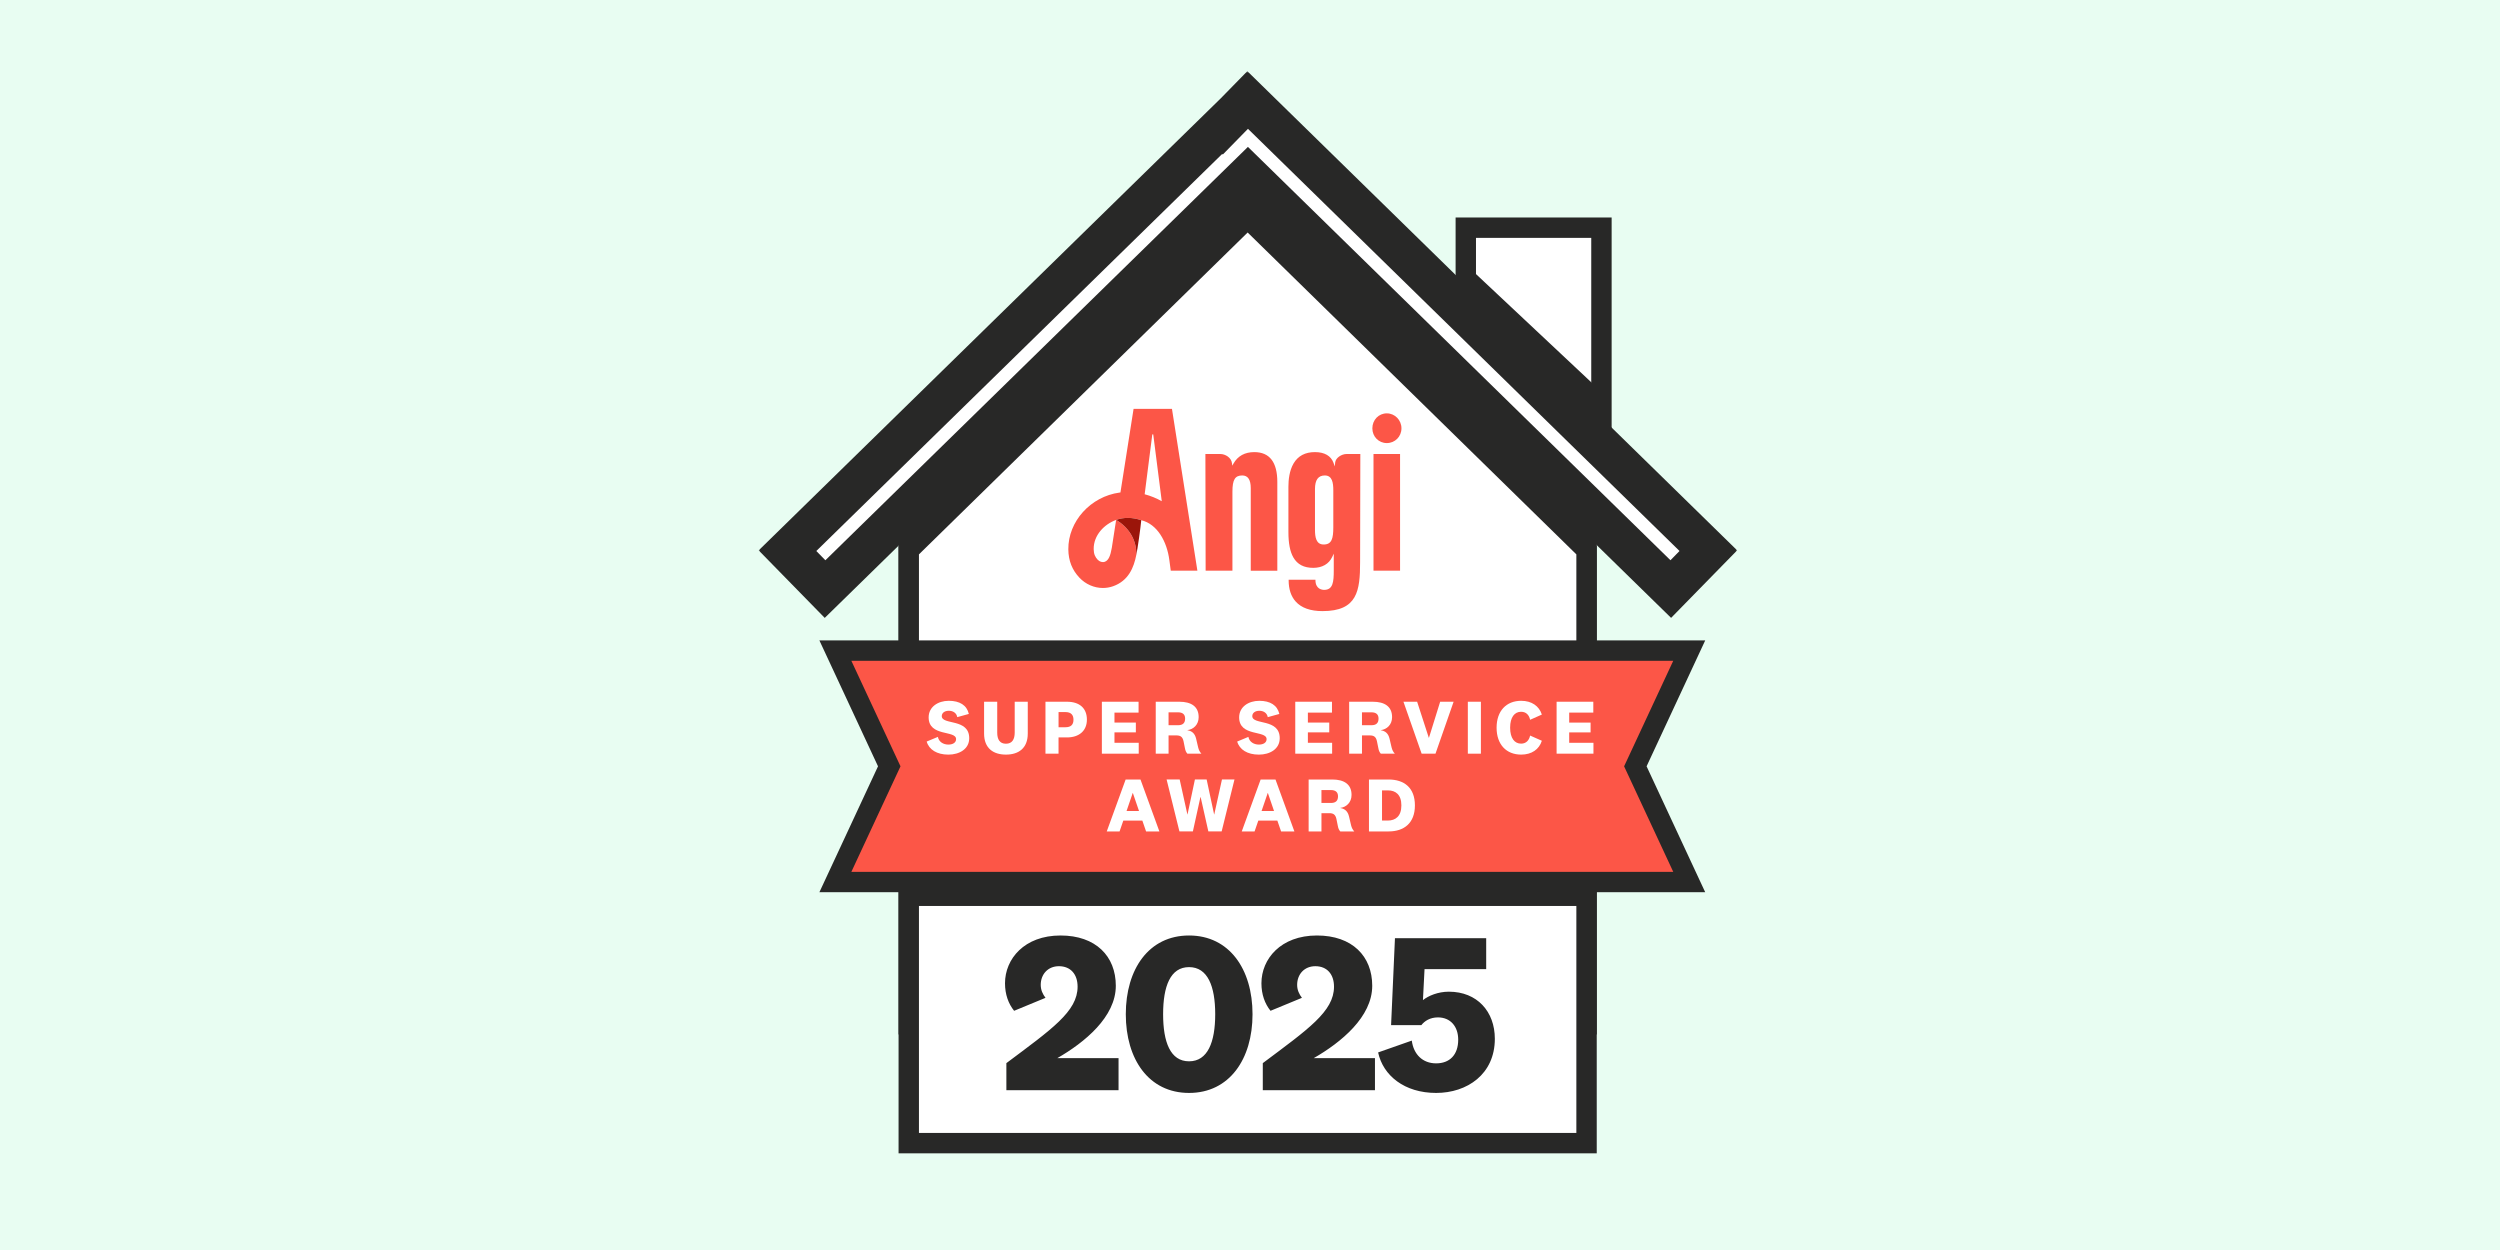
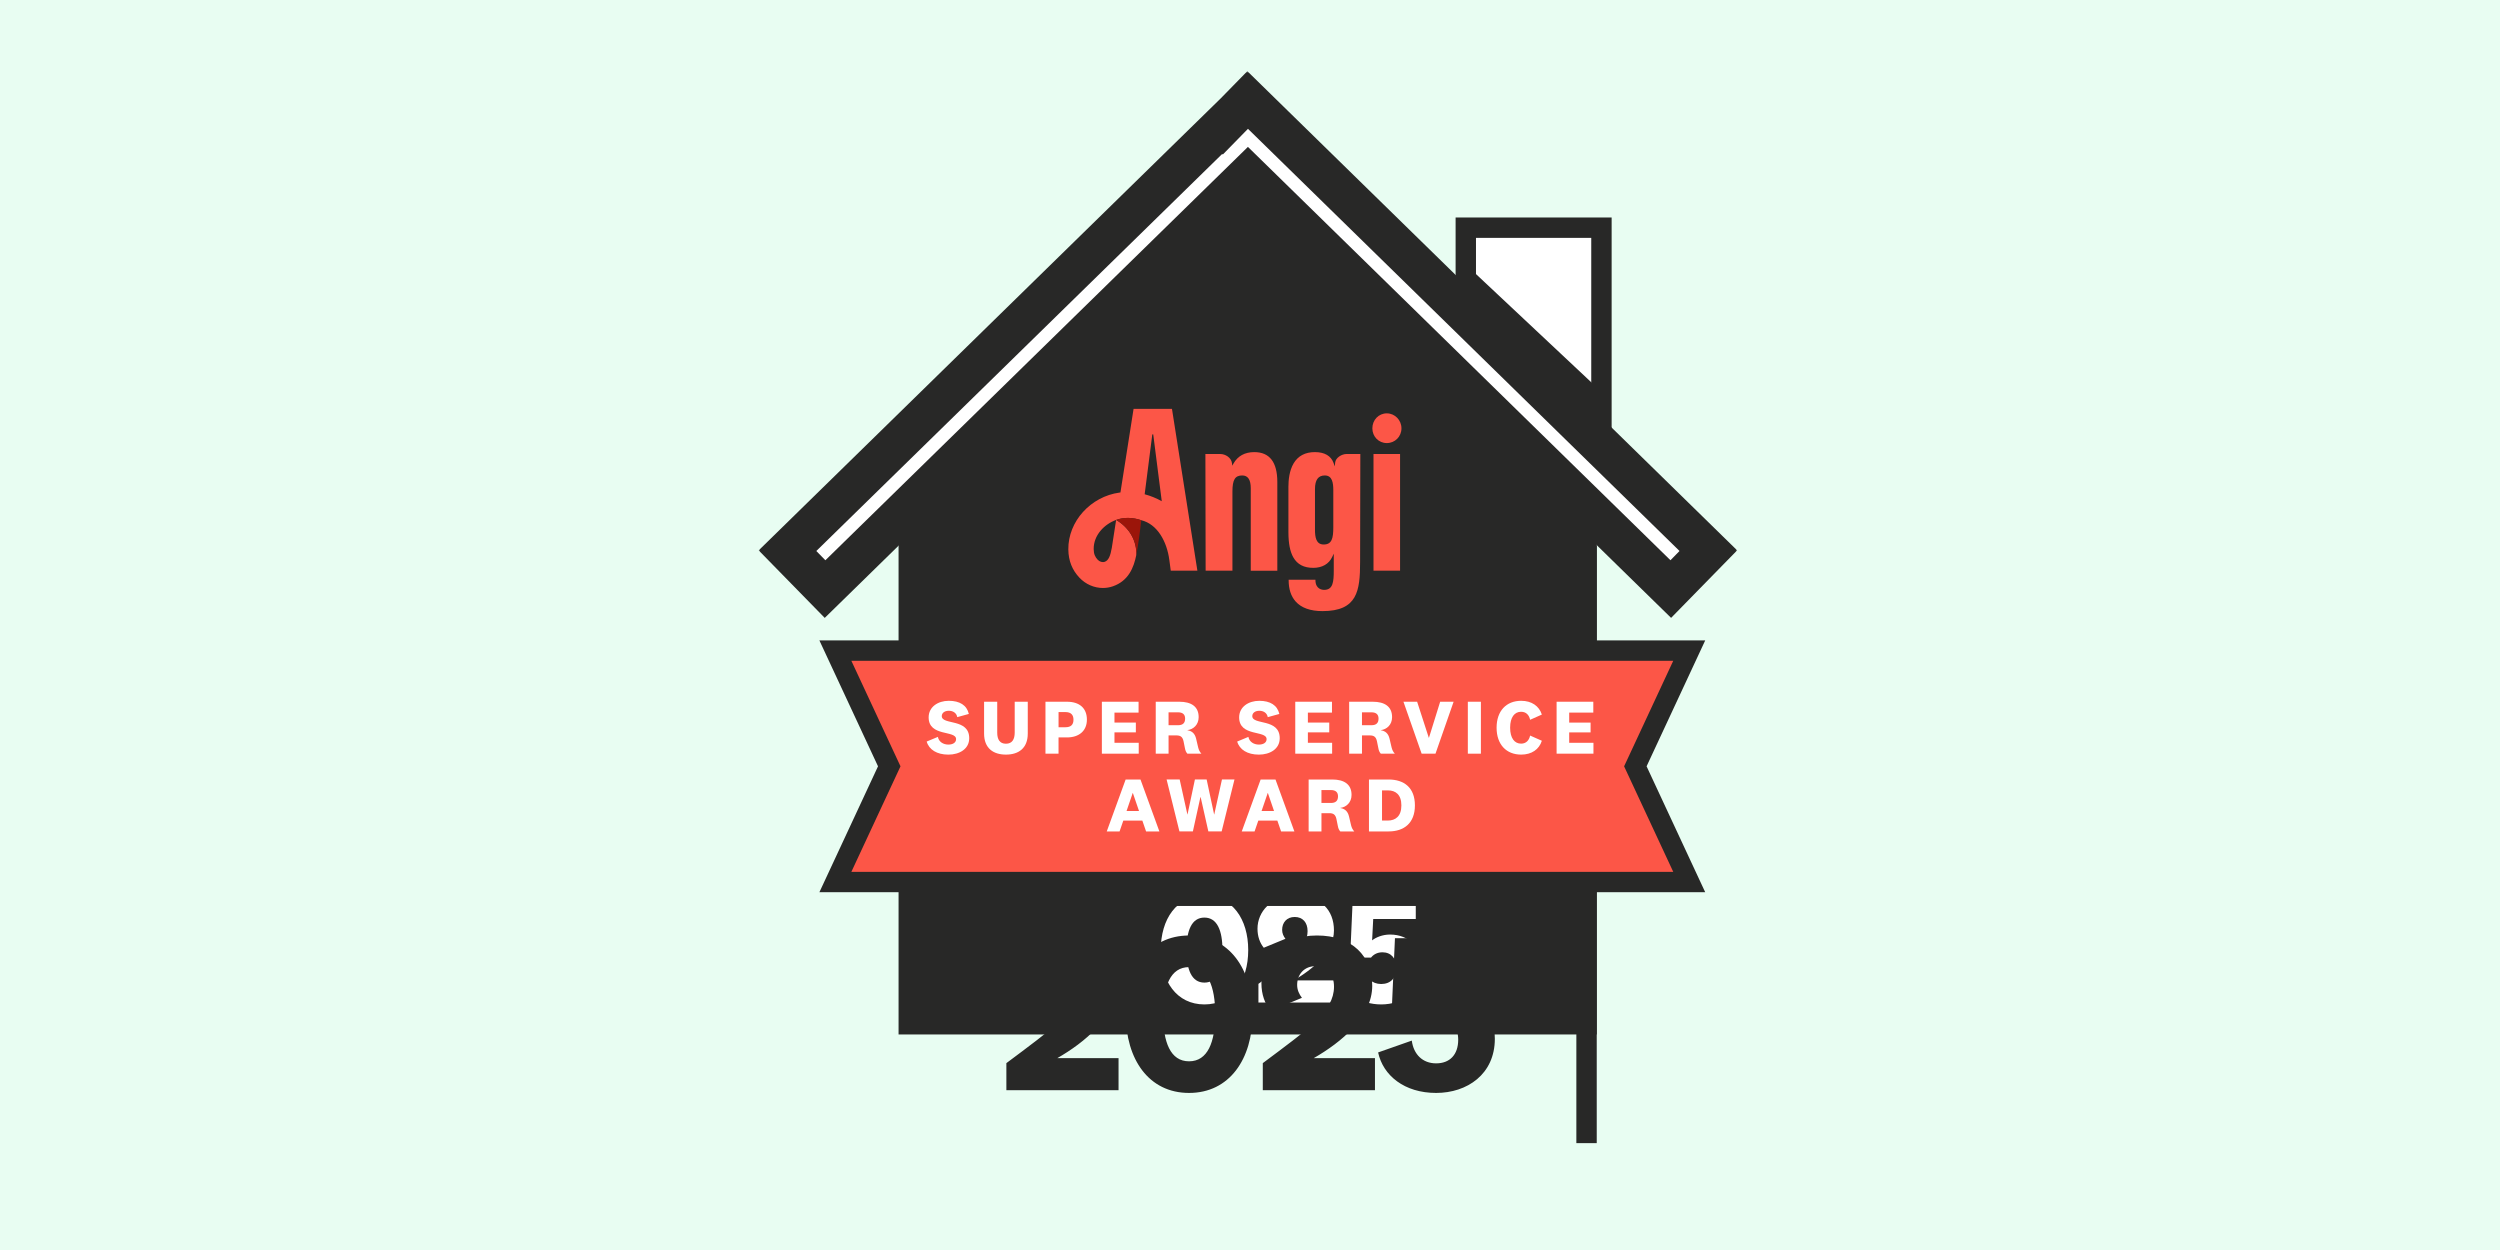
<svg xmlns="http://www.w3.org/2000/svg" width="600" height="300" viewBox="0 0 600 300" fill="none">
  <rect width="600" height="300" fill="#E8FDF2" />
  <path d="M351.79 54.643H384.347V119.759H351.79V54.643Z" fill="white" stroke="#282827" stroke-width="4.891" />
  <path d="M352.621 64.263L383.988 93.702V107.448H352.621V64.263Z" fill="#282827" />
  <path d="M215.656 124.083L299.435 42.046L383.217 124.083V248.272H215.656V124.083Z" fill="#282827" />
-   <path d="M380.771 132.021V274.357H218.102V132.021L299.436 52.379L380.771 132.021Z" fill="white" stroke="#282827" stroke-width="4.891" />
+   <path d="M380.771 132.021V274.357V132.021L299.436 52.379L380.771 132.021Z" fill="white" stroke="#282827" stroke-width="4.891" />
  <mask id="path-6-outside-1_7863_14516" maskUnits="userSpaceOnUse" x="182" y="17" width="235" height="132" fill="black">
    <rect fill="white" x="182" y="17" width="235" height="132" />
    <path d="M410 132.161L400.987 141.374L299.502 42.096L198.014 141.38L189 132.166L293.421 30.015L293.485 30.081L299.436 24L410 132.161Z" />
  </mask>
  <path d="M410 132.161L400.987 141.374L299.502 42.096L198.014 141.38L189 132.166L293.421 30.015L293.485 30.081L299.436 24L410 132.161Z" fill="white" />
  <path d="M410 132.161L413.496 135.581L416.916 132.085L413.42 128.665L410 132.161ZM400.987 141.374L397.567 144.87L401.063 148.29L404.483 144.794L400.987 141.374ZM299.502 42.096L302.922 38.6L299.502 35.254L296.082 38.6L299.502 42.096ZM198.014 141.38L194.518 144.8L197.938 148.296L201.434 144.876L198.014 141.38ZM189 132.166L185.58 128.67L182.084 132.09L185.504 135.586L189 132.166ZM293.421 30.015L296.93 26.608L293.511 23.085L290.001 26.519L293.421 30.015ZM293.485 30.081L289.976 33.487L293.471 37.089L296.981 33.502L293.485 30.081ZM299.436 24L302.856 20.504L299.36 17.084L295.94 20.579L299.436 24ZM410 132.161L406.504 128.741L397.491 137.954L400.987 141.374L404.483 144.794L413.496 135.581L410 132.161ZM400.987 141.374L404.407 137.878L302.922 38.6L299.502 42.096L296.082 45.592L397.567 144.87L400.987 141.374ZM299.502 42.096L296.082 38.6L194.594 137.884L198.014 141.38L201.434 144.876L302.922 45.592L299.502 42.096ZM198.014 141.38L201.51 137.96L192.496 128.746L189 132.166L185.504 135.586L194.518 144.8L198.014 141.38ZM189 132.166L192.42 135.662L296.841 33.511L293.421 30.015L290.001 26.519L185.58 128.67L189 132.166ZM293.421 30.015L289.911 33.421L289.976 33.487L293.485 30.081L296.995 26.675L296.93 26.608L293.421 30.015ZM293.485 30.081L296.981 33.502L302.931 27.421L299.436 24L295.94 20.579L289.99 26.661L293.485 30.081ZM299.436 24L296.015 27.496L406.58 135.657L410 132.161L413.42 128.665L302.856 20.504L299.436 24Z" fill="#282827" mask="url(#path-6-outside-1_7863_14516)" />
-   <path d="M276.622 240.612H258.043V236.128C265.542 230.514 269.839 227.574 269.839 223.466C269.839 221.392 268.671 220.075 266.748 220.075C264.826 220.075 263.733 221.433 263.733 223.166C263.733 224.034 264.071 224.71 264.525 225.314L259.325 227.461C258.384 226.292 257.819 224.748 257.819 222.901C257.819 218.869 261.023 214.986 267.013 214.986C273.003 214.986 276.17 218.415 276.17 223.315C276.17 228.478 271.008 232.699 266.486 235.3H276.624V240.614L276.622 240.612Z" fill="white" />
  <path d="M299.573 228.022C299.573 235.483 295.73 241.062 289.059 241.062C282.387 241.062 278.583 235.486 278.583 228.022C278.583 220.558 282.39 214.982 289.059 214.982C295.728 214.982 299.573 220.558 299.573 228.022ZM293.391 228.022C293.391 223.387 292.147 220.22 289.056 220.22C285.965 220.22 284.759 223.387 284.759 228.022C284.759 232.657 285.965 235.824 289.056 235.824C292.147 235.824 293.391 232.657 293.391 228.022Z" fill="white" />
  <path d="M320.602 240.611H302.023V236.127C309.522 230.513 313.819 227.573 313.819 223.465C313.819 221.391 312.651 220.074 310.728 220.074C308.806 220.074 307.713 221.432 307.713 223.165C307.713 224.033 308.051 224.709 308.505 225.312L303.305 227.46C302.364 226.291 301.799 224.747 301.799 222.9C301.799 218.868 305.001 214.985 310.993 214.985C316.986 214.985 320.15 218.414 320.15 223.314C320.15 228.476 314.988 232.698 310.463 235.299H320.602V240.613V240.611Z" fill="white" />
  <path d="M324.674 215.436H339.786V220.561H329.572L329.307 225.686C330.21 224.969 331.795 224.29 333.604 224.29C338.277 224.29 341.217 227.568 341.217 232.092C341.217 237.971 336.619 241.062 331.492 241.062C326.365 241.062 322.711 238.198 321.881 234.353L327.457 232.392C327.76 234.691 329.266 236.162 331.489 236.162C333.712 236.162 335.145 234.729 335.145 232.243C335.145 230.058 333.864 228.549 331.792 228.549C330.472 228.549 329.569 229.152 329.042 229.831H324.031L324.672 215.434L324.674 215.436Z" fill="white" />
  <path d="M281.272 98.125H276.722H272.058L268.907 118.192C268.84 118.201 268.773 118.206 268.705 118.215C261.742 119.161 256.339 125.147 256.399 131.84C256.426 134.639 257.361 136.826 259.037 138.618C260.552 140.237 262.615 141.115 264.698 141.115C265.513 141.115 266.331 140.981 267.119 140.705C270.872 139.385 272.118 136.168 272.702 133.224C272.702 133.226 272.7 133.231 272.7 133.235C272.869 129.949 271.15 126.703 267.872 124.782L266.835 131.471C266.502 133.369 266.068 134.503 265.14 134.83C264.585 135.025 263.901 134.823 263.439 134.329C262.844 133.691 262.495 132.981 262.484 131.781C262.453 128.436 265.029 125.809 267.872 124.782C268.765 124.453 269.693 124.298 270.73 124.298C271.783 124.298 272.891 124.505 273.904 124.852C277.743 125.777 280.071 129.937 280.646 134.442L280.984 136.967H287.373L281.272 98.125ZM274.719 118.623L276.551 104.263H276.606H276.777L278.823 120.288C277.524 119.565 276.142 119 274.719 118.623ZM336.016 108.958V136.964H329.64V108.958H336.016ZM317.405 146.666C325.778 146.666 326.424 141.791 326.424 134.902L326.48 108.961H323.18C321.991 108.961 320.535 109.87 320.435 111.043L320.357 111.948L320.048 111.095C319.433 109.401 317.885 108.505 315.571 108.505C313.246 108.505 311.529 109.417 310.467 111.213C309.435 112.96 309.219 115.219 309.219 116.806V127.696C309.219 130.398 309.606 132.387 310.401 133.775C311.367 135.463 312.93 136.284 315.185 136.284C317.317 136.284 318.929 135.358 319.724 133.678L320.104 132.877V133.766V136.885C320.104 139.627 319.937 141.569 317.794 141.569C317.303 141.569 315.706 141.399 315.706 139.21V139.13H309.275V139.267C309.275 141.394 309.839 143.107 310.952 144.354C312.315 145.888 314.487 146.666 317.405 146.666ZM319.993 126.564C319.993 129.234 319.624 130.681 317.683 130.681C315.844 130.681 315.595 128.887 315.595 127.131V117.376C315.595 115.178 316.368 114.11 317.961 114.11C319.751 114.11 319.993 115.904 319.993 117.659V126.564ZM336.349 102.8C336.349 104.785 334.803 106.339 332.829 106.339C330.886 106.339 329.365 104.785 329.365 102.8C329.365 100.784 330.886 99.205 332.829 99.205C334.77 99.205 336.349 100.818 336.349 102.8ZM295.783 118V136.967H289.352L289.296 108.961H292.872C294.1 108.961 295.517 109.845 295.672 111.163L295.743 111.766L296.043 111.242C297.08 109.428 298.759 108.507 301.036 108.507C304.698 108.507 306.557 110.918 306.557 115.677V136.969H300.181V117.149C300.181 115.132 299.497 114.11 298.148 114.11C296.403 114.11 295.783 115.128 295.783 118Z" fill="#FC5647" />
  <path d="M272.699 133.235C273.021 131.831 273.767 126.44 273.9 124.852C272.89 124.507 271.78 124.298 270.727 124.298C269.69 124.298 268.761 124.455 267.869 124.781C271.149 126.703 272.868 129.949 272.699 133.235Z" fill="#9B150A" />
  <path fill-rule="evenodd" clip-rule="evenodd" d="M391.132 211.687H405.414L392.483 183.917L405.414 156.147H200.491L213.421 183.917L200.491 211.687H391.132Z" fill="#FC5647" stroke="#282827" stroke-width="4.891" />
  <path d="M328.552 199.545V187.08H333.253C336.967 187.08 339.579 189.02 339.579 193.295C339.579 197.569 336.948 199.545 333.253 199.545H328.552ZM331.685 189.692V196.933H333.084C334.913 196.933 336.331 195.906 336.331 193.295C336.331 190.683 334.913 189.692 333.104 189.692H331.685Z" fill="white" />
  <path d="M321.125 191.127C321.125 190.156 320.584 189.614 319.407 189.614H317.148V192.712H319.424C320.542 192.712 321.122 192.209 321.122 191.127H321.125ZM325.025 199.545H321.666C321.331 199.154 321.181 198.798 321.07 198.182L320.734 196.523C320.49 195.46 319.968 195.16 318.999 195.16H317.151V199.545H314.073V187.08H319.746C322.618 187.08 324.372 188.257 324.372 190.775C324.372 192.623 323.085 193.722 321.686 193.891V193.928C322.804 194.113 323.459 194.73 323.756 195.926L324.261 198.071C324.411 198.668 324.633 199.118 325.027 199.545H325.025Z" fill="white" />
  <path d="M304.253 190.325L302.779 194.635H305.766L304.292 190.325H304.253ZM307.462 199.545L306.565 196.95H301.994L301.098 199.545H298.02L302.555 187.08H306.118L310.653 199.545H307.462Z" fill="white" />
  <path d="M286.779 187.078H289.596L291.386 195.457H291.423L293.271 187.078H296.274L293.196 199.542H290.004L288.156 191.313H288.1L286.291 199.542H283.063L279.985 187.078H283.121L284.97 195.457H285.006L286.779 187.078Z" fill="white" />
  <path d="M271.85 190.325L270.376 194.635H273.362L271.888 190.325H271.85ZM275.061 199.545L274.164 196.95H269.593L268.697 199.545H265.619L270.154 187.08H273.717L278.253 199.545H275.061Z" fill="white" />
  <path d="M382.429 178.271V180.883H373.584V168.416H382.393V171.027H376.609V173.417H381.741V175.768H376.609V178.268H382.432L382.429 178.271Z" fill="white" />
  <path d="M359.182 174.649C359.182 170.619 361.516 168.193 365.08 168.193C367.6 168.193 369.39 169.445 370.045 171.496L367.228 172.748C366.987 171.61 366.276 170.825 365.063 170.825C363.495 170.825 362.432 172.132 362.432 174.649C362.432 177.167 363.495 178.474 365.063 178.474C366.276 178.474 366.987 177.672 367.228 176.534L370.045 177.783C369.393 179.853 367.6 181.105 365.08 181.105C361.516 181.105 359.182 178.679 359.182 174.649Z" fill="white" />
  <path d="M352.28 168.416H355.416V180.883H352.28V168.416Z" fill="white" />
  <path d="M342.951 177.058L345.638 168.418H348.866L344.517 180.886H341.194L336.829 168.418H340.112L342.912 177.058H342.951Z" fill="white" />
  <path d="M330.85 172.468C330.85 171.496 330.309 170.955 329.132 170.955H326.873V174.052H329.149C330.267 174.052 330.848 173.55 330.848 172.468H330.85ZM334.75 180.883H331.392C331.056 180.492 330.906 180.136 330.795 179.52L330.459 177.86C330.217 176.797 329.693 176.498 328.724 176.498H326.876V180.883H323.798V168.416H329.471C332.343 168.416 334.1 169.592 334.1 172.11C334.1 173.958 332.813 175.057 331.414 175.226V175.263C332.532 175.449 333.187 176.065 333.484 177.258L333.987 179.404C334.136 180 334.361 180.45 334.753 180.877V180.883H334.75Z" fill="white" />
  <path d="M319.71 178.271V180.883H310.864V168.416H319.674V171.027H313.89V173.417H319.021V175.768H313.89V178.268H319.712H319.71V178.271Z" fill="white" />
  <path d="M302.114 181.108C299.408 181.108 297.487 179.931 296.926 177.971L299.613 176.853C299.838 178.046 300.92 178.701 302.133 178.701C303.141 178.701 303.981 178.274 303.981 177.397C303.981 175.193 297.395 176.892 297.395 172.171C297.395 169.67 299.616 168.196 302.227 168.196C304.839 168.196 306.557 169.243 307.043 171.349L304.262 172.115C304.095 171.108 303.235 170.586 302.247 170.586C301.2 170.586 300.548 171.127 300.548 171.874C300.548 174.075 307.134 172.34 307.134 177.172C307.134 179.767 304.784 181.11 302.114 181.11V181.108Z" fill="white" />
  <path d="M284.43 172.468C284.43 171.496 283.889 170.955 282.712 170.955H280.453V174.052H282.729C283.848 174.052 284.428 173.55 284.428 172.468H284.43ZM288.33 180.883H284.972C284.636 180.492 284.486 180.136 284.375 179.52L284.039 177.86C283.798 176.797 283.273 176.498 282.304 176.498H280.456V180.883H277.378V168.416H283.051C285.924 168.416 287.678 169.592 287.678 172.11C287.678 173.958 286.39 175.057 284.991 175.226V175.263C286.112 175.449 286.765 176.065 287.062 177.258L287.564 179.404C287.714 180 287.939 180.45 288.33 180.877V180.883Z" fill="white" />
  <path d="M273.293 178.271V180.883H264.447V168.416H273.257V171.027H267.473V173.417H272.604V175.768H267.473V178.268H273.295H273.293V178.271Z" fill="white" />
  <path d="M256.082 176.983H254.048V180.883H250.912V168.416H256.08C259.085 168.416 260.856 169.964 260.856 172.709C260.856 175.454 258.916 176.983 256.08 176.983H256.082ZM257.634 172.729C257.634 171.591 257.056 170.9 255.713 170.9H254.053V174.538H255.713C257.037 174.538 257.634 173.905 257.634 172.729Z" fill="white" />
  <path d="M241.42 178.493C242.913 178.493 243.529 177.447 243.529 175.823V168.416H246.665V176.048C246.665 179.612 244.426 181.105 241.423 181.105C238.419 181.105 236.18 179.612 236.18 176.048V168.416H239.333V175.823C239.333 177.447 239.929 178.493 241.423 178.493H241.42Z" fill="white" />
  <path d="M227.592 181.108C224.886 181.108 222.965 179.931 222.405 177.971L225.091 176.853C225.316 178.046 226.399 178.701 227.612 178.701C228.619 178.701 229.46 178.271 229.46 177.394C229.46 175.193 222.874 176.889 222.874 172.168C222.874 169.667 225.094 168.193 227.706 168.193C230.318 168.193 232.036 169.24 232.521 171.346L229.74 172.112C229.571 171.105 228.713 170.583 227.725 170.583C226.679 170.583 226.027 171.124 226.027 171.871C226.027 174.072 232.613 172.337 232.613 177.172C232.613 179.764 230.262 181.111 227.592 181.111V181.108Z" fill="white" />
  <path d="M268.451 253.95V261.649H241.53V255.151C252.397 247.015 258.622 242.756 258.622 236.804C258.622 233.801 256.929 231.889 254.144 231.889C251.468 231.889 249.776 233.855 249.776 236.367C249.776 237.623 250.267 238.606 250.922 239.48L243.387 242.592C242.022 240.899 241.202 238.66 241.202 235.985C241.202 230.142 245.844 224.518 254.526 224.518C262.99 224.518 267.795 229.487 267.795 236.585C267.795 244.066 260.314 250.182 253.762 253.95H268.451ZM285.372 224.518C295.037 224.518 300.607 232.599 300.607 243.411C300.607 254.223 295.037 262.305 285.372 262.305C275.706 262.305 270.191 254.223 270.191 243.411C270.191 232.599 275.706 224.518 285.372 224.518ZM285.372 254.715C289.849 254.715 291.651 250.128 291.651 243.411C291.651 236.695 289.849 232.108 285.372 232.108C280.894 232.108 279.147 236.695 279.147 243.411C279.147 250.128 280.894 254.715 285.372 254.715ZM329.991 253.95V261.649H303.07V255.151C313.937 247.015 320.162 242.756 320.162 236.804C320.162 233.801 318.469 231.889 315.684 231.889C313.008 231.889 311.316 233.855 311.316 236.367C311.316 237.623 311.807 238.606 312.462 239.48L304.927 242.592C303.562 240.899 302.743 238.66 302.743 235.985C302.743 230.142 307.384 224.518 316.066 224.518C324.53 224.518 329.335 229.487 329.335 236.585C329.335 244.066 321.854 250.182 315.302 253.95H329.991ZM333.861 246.032L334.789 225.173H356.686V232.599H341.888L341.506 240.026C342.816 238.988 345.11 238.005 347.731 238.005C354.502 238.005 358.761 242.756 358.761 249.309C358.761 257.827 352.099 262.305 344.673 262.305C337.083 262.305 331.95 258.155 330.748 252.585L338.83 249.745C339.267 253.076 341.451 255.206 344.673 255.206C347.949 255.206 349.97 253.131 349.97 249.527C349.97 246.36 348.113 244.176 345.11 244.176C343.198 244.176 341.888 245.049 341.123 246.032H333.861Z" fill="#282827" />
  <rect x="217.728" y="213.602" width="164.705" height="3.83" fill="#282827" />
</svg>